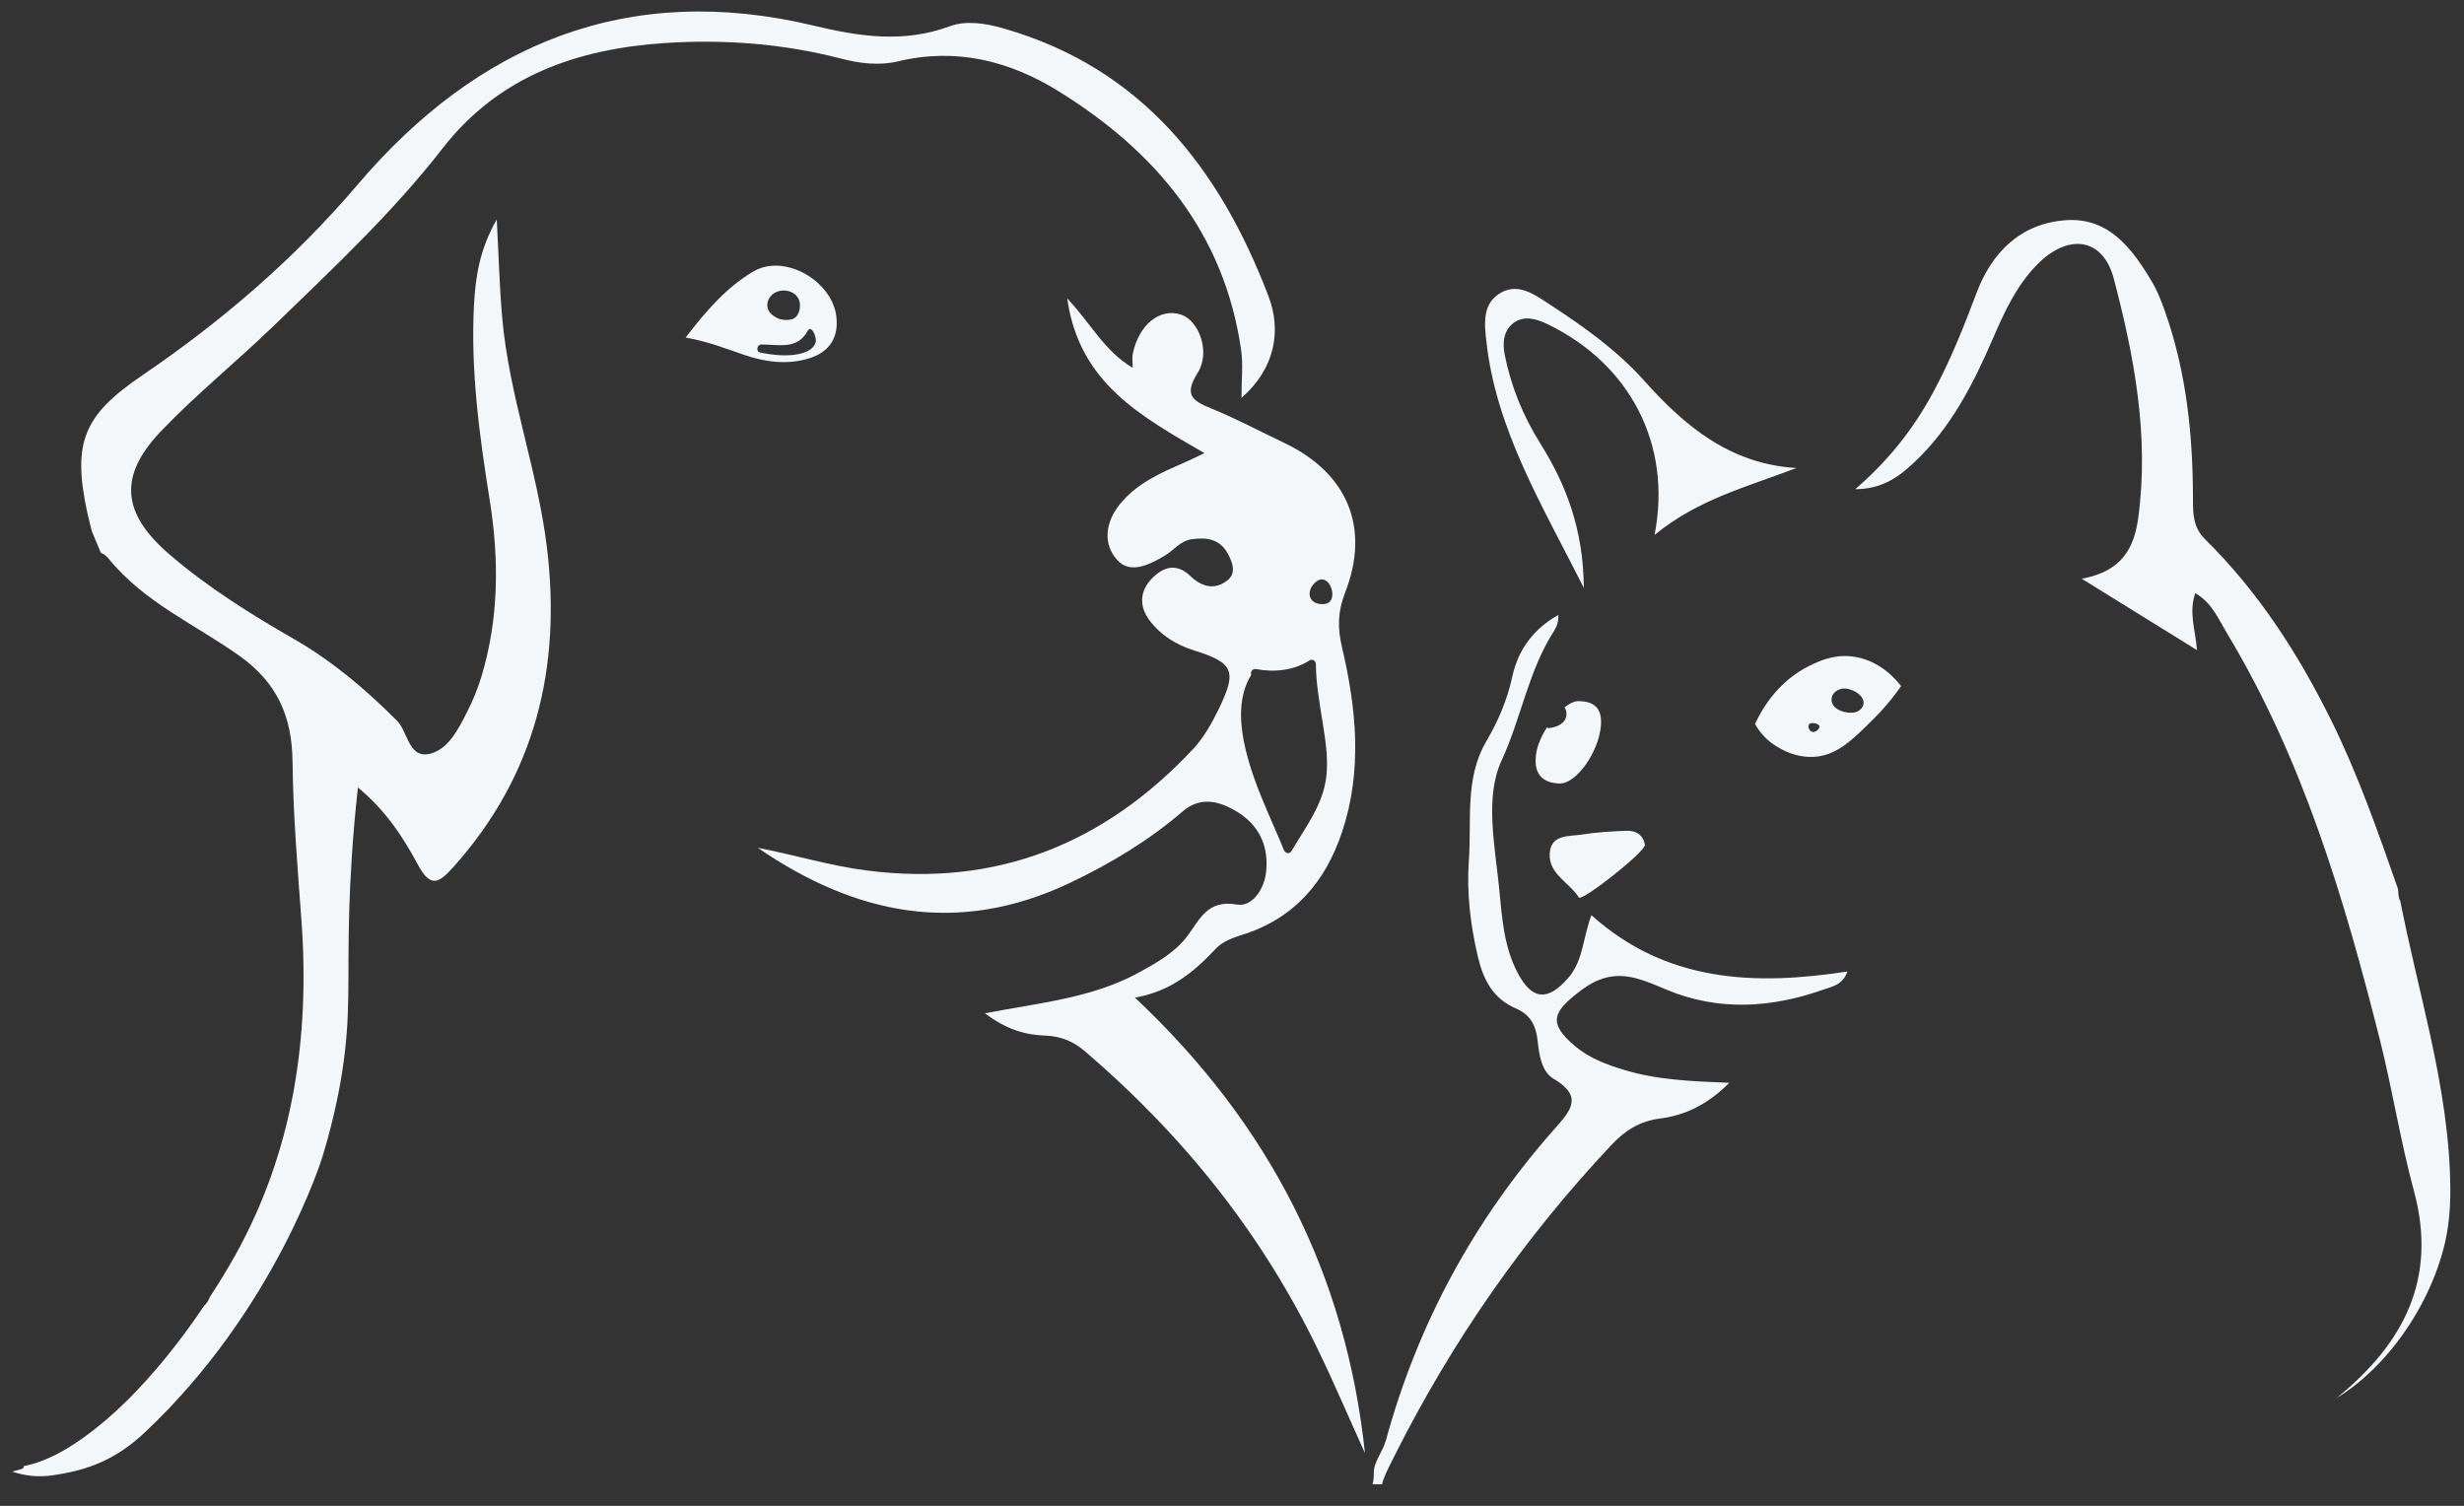
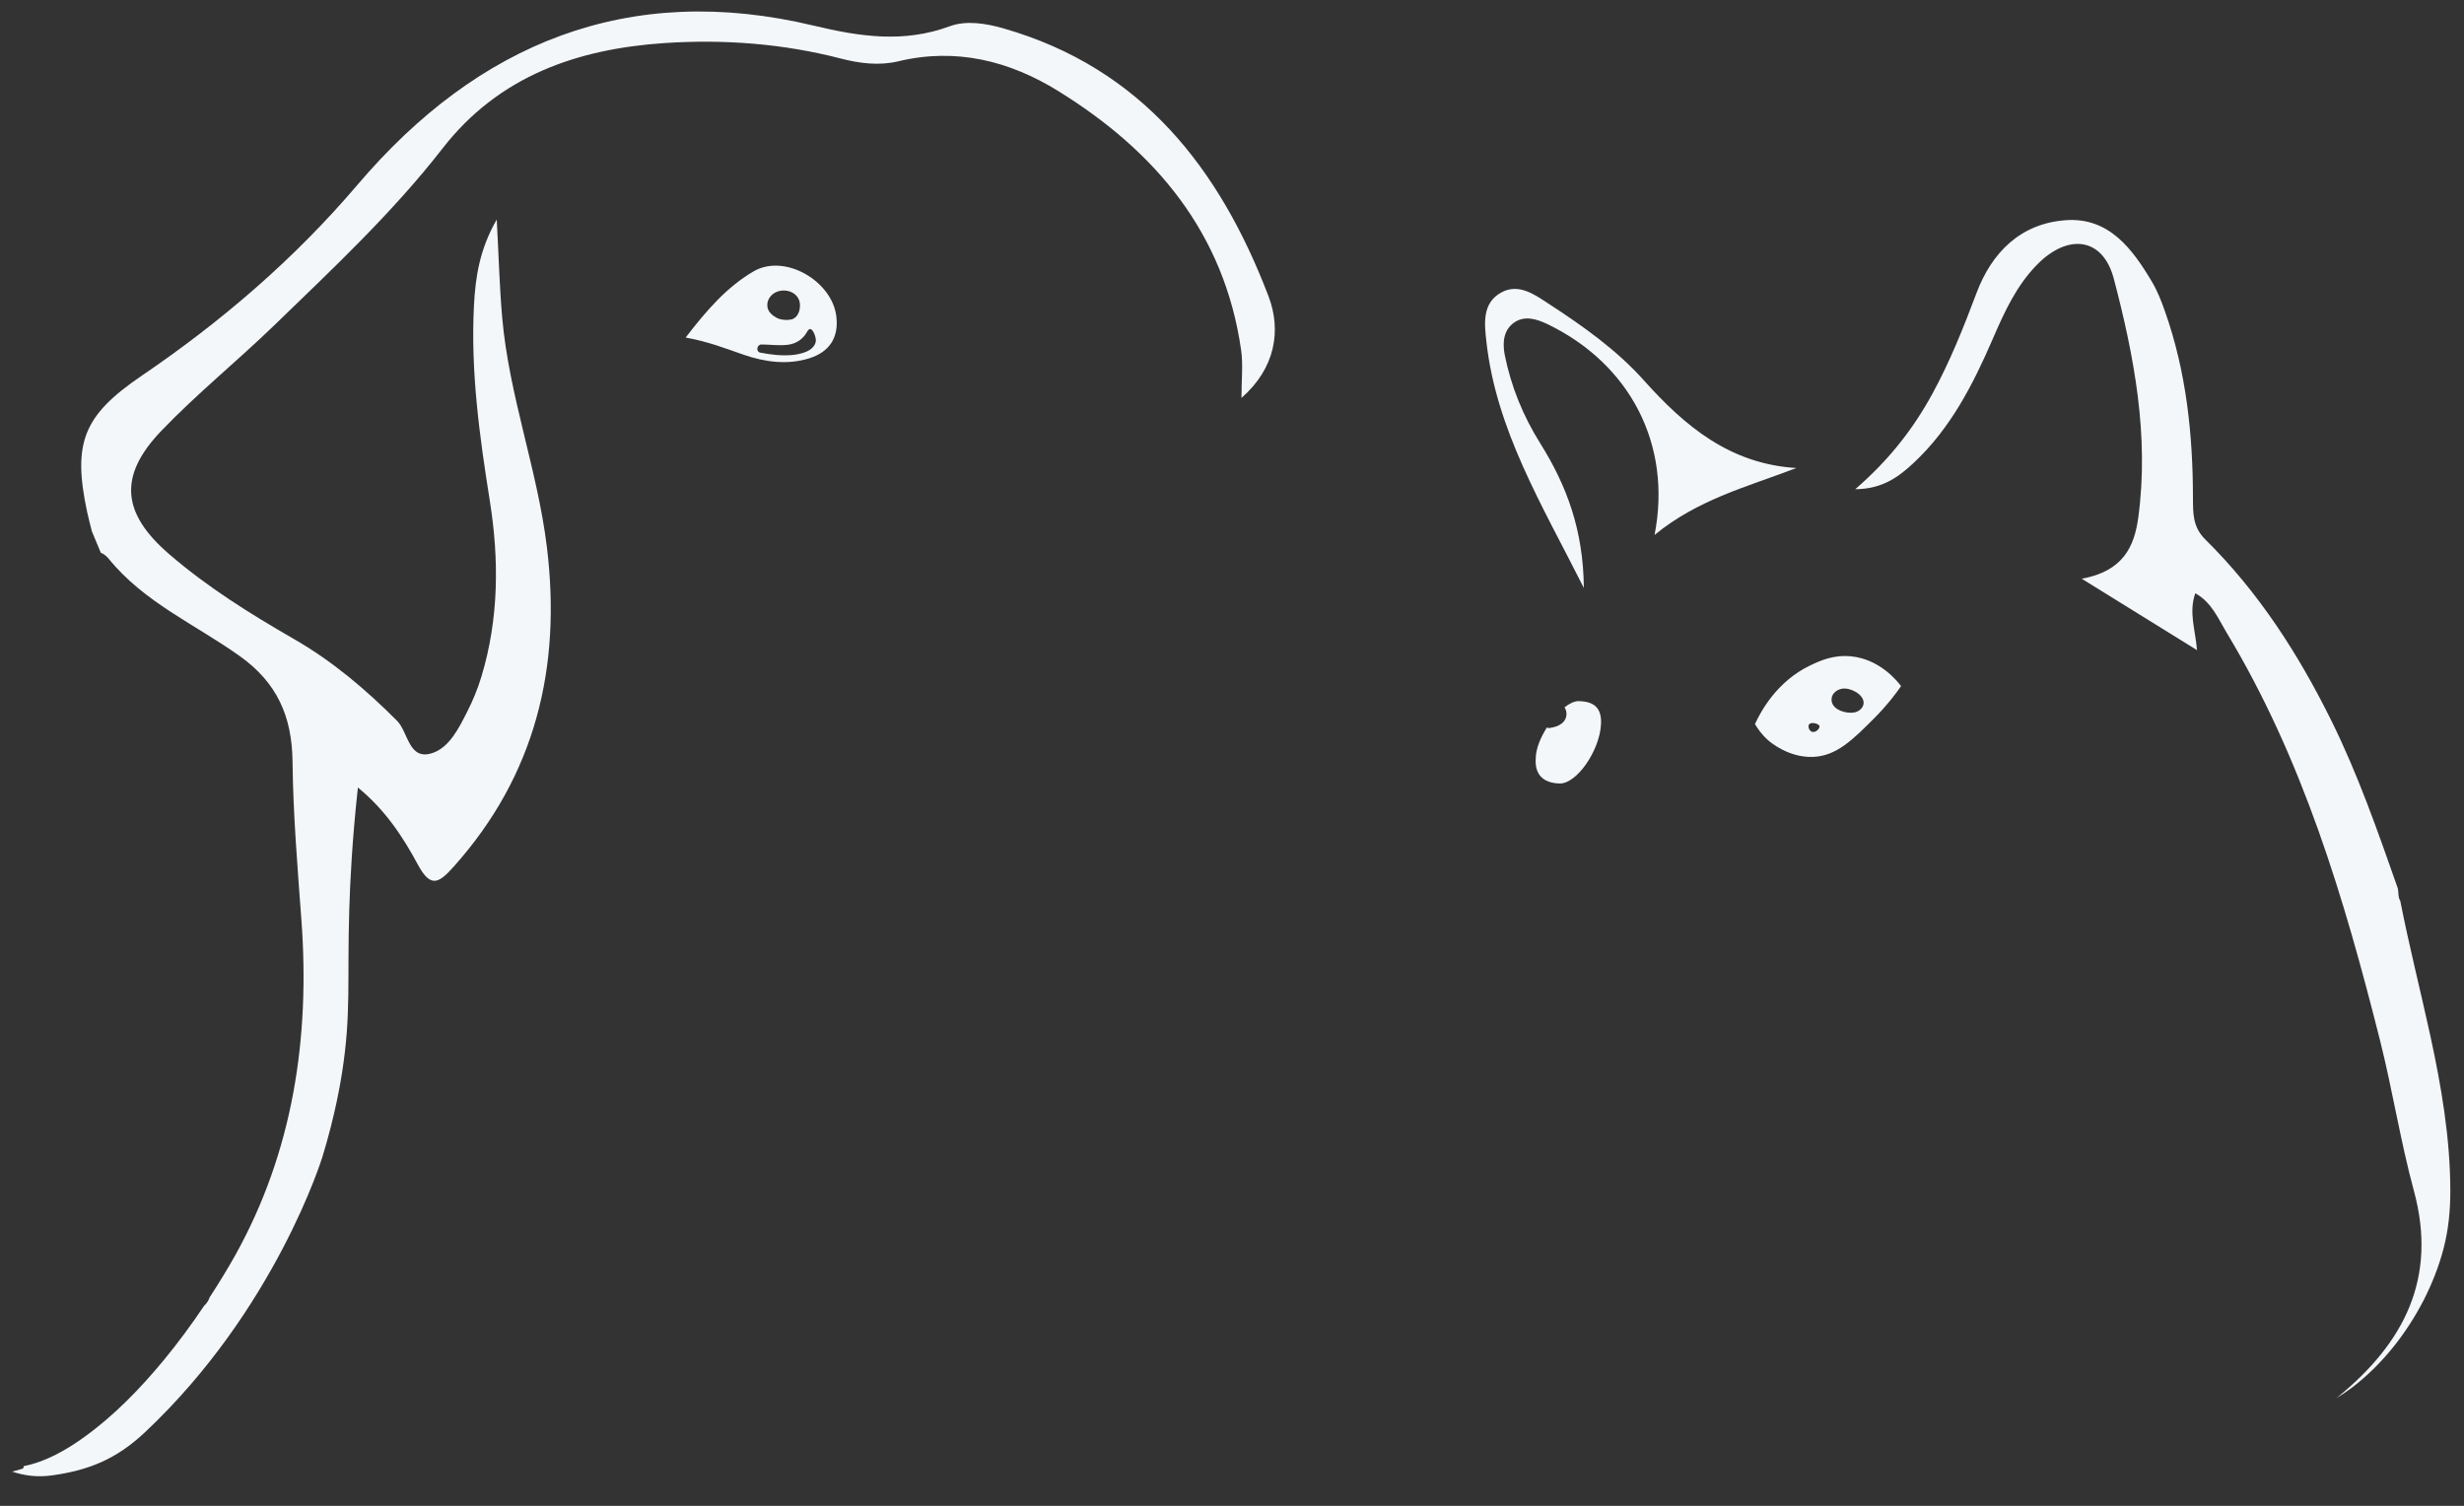
<svg xmlns="http://www.w3.org/2000/svg" id="Layer_1" data-name="Layer 1" viewBox="0 0 2031.96 1241.83">
  <rect x="0" y="0" width="2031.96" height="1241.83" fill="#333333" stroke="none" />
  <defs>
    <style>
      .cls-1 {
        fill: #f4f7fa;
        stroke-width: 0px;
      }
    </style>
  </defs>
  <path class="cls-1" d="M689.71,261.05c-3.48-29.51-42.77-52.21-68.31-37.24-21.78,12.7-38.66,31.99-55.97,54.55,18.94,3.4,33.41,9.22,48.09,14.26,17.17,5.89,35.89,8.58,54.12,2.77,16.46-5.25,24.12-17.1,22.06-34.33ZM636.74,243.03c7.46-6.65,21.8-3.46,22.9,7.36.49,4.86-1.36,11.5-6.65,12.92-3.72.99-8.96.61-12.39-1.16-3.5-1.8-7.08-4.79-7.71-8.91-.59-3.87.95-7.61,3.86-10.21ZM652.78,292.81c-8.58.72-17.39-.37-25.8-2.03-3.86-.77-2.83-6.71.91-6.7,7.15.03,14.38,1.11,21.52.27,7.31-.86,12.82-4.59,16.36-11.06,3.52-6.44,7.56,5,7.02,8.14-1.44,8.38-12.98,10.79-20,11.38Z" />
-   <path class="cls-1" d="M935.99,822.71c30.01-5.32,49.02-21.64,66.68-40.43,5.11-5.46,13.34-8.8,20.78-11.07,43.55-13.34,69.59-43.77,83.42-85.48,16.74-50.44,11.7-101.44-.14-151.8-3.83-16.25-3.62-29.37,2.55-45.26,21-53.98,1.77-98.74-50.51-123.57-20-9.51-39.58-20-60.01-28.3-15.61-6.38-22.56-11.14-11.07-29.37,10.85-17.1.99-43.13-13.69-47.95-17.45-5.82-34.97,8.3-39.87,32.35-.64,3.05-.07,6.31-.07,11.49-23.55-14.04-34.47-36.6-53.98-57.25,9.86,70.3,61.57,97.54,113.14,127.61-7.45,3.55-12.13,5.89-16.88,7.95-19.51,8.44-38.94,17.02-52.85,34.19-12.2,15.11-14.05,33.13-1.99,46.18,10.57,11.56,26.32,3.83,38.87-3.69,7.52-4.4,12.98-12.34,22.42-13.62,12.13-1.77,23.12-.28,29.72,11.85,3.9,7.23,7.23,15.89-.14,21.92-10.5,8.51-21.42,5.53-30.79-3.48-11.85-11.35-22.98-7.23-32.28,2.77-9.65,10.29-9.72,22.77-1.28,33.91,9.29,12.27,21.85,20.07,36.75,24.76,32.42,10.07,35.47,16.88,20.57,47.67-5.75,11.85-12.41,23.9-21.28,33.41-72.92,78.03-161.73,114.21-269.2,100.37-30.5-3.9-59.94-12.98-89.95-18.72,80.44,55.19,164.93,72.71,256.93,29.15,33.84-16.03,65.33-34.97,93.71-59.37,14.54-12.48,30.22-8.16,44.26.28,18.09,10.92,26.53,27.88,24.33,49.44-1.49,15.11-11.85,29.44-23.98,27.31-24.69-4.33-30.65,12.34-41.21,26.25-10.36,13.62-25.18,21.78-40.01,29.93-38.31,20.93-81.29,24.76-126.69,33.48,17.02,12.98,32.84,17.88,49.58,18.37,13.2.5,23.48,4.82,33.41,13.41,80.3,68.81,145.21,149.67,191.38,245.08,13.69,28.3,26.03,57.24,39.01,85.9-15.61-147.47-78.67-271.33-189.68-375.67ZM1082.07,483.21c.82-1.22,1.86-2.39,3.14-3.42,10.48-8.49,18.34,12.69,10.11,17.35-1.86,1.05-4.11,1.2-6.24,1.01-9.23-.8-11.16-8.7-7-14.95ZM1025.65,610.86c-3.47-18.16-3.86-38.04,6.17-54.29-.85-2.17.87-5.41,3.97-4.82,15.02,2.86,31.2,1.2,44.23-7.21,2.21-1.43,5.11.45,5.13,2.94.1,16.48,3.1,32.66,5.67,48.88,2.27,14.31,4.56,28.96,3,43.47-2.57,23.78-17.12,42.02-28.78,62.04-1.6,2.74-5.19,1.78-6.23-.81-4.04-10.04-8.51-19.9-12.76-29.85-8.33-19.49-16.4-39.45-20.39-60.35Z" />
  <path class="cls-1" d="M1301.74,578.2c-3.41-.04-7.43,1.92-11.51,5.08.54.96,1.02,1.95,1.29,3.03.88,3.59-.22,7.33-3.02,9.78-3.09,2.71-7,3.8-11,4.32-.63.08-1.26-.17-1.8-.54-5.3,8.29-9.13,17.57-9.22,25.37-.99,12.91,5.53,20.57,19.79,20.86,13.9.28,32.56-26.6,33.98-48.24.92-13.55-5.18-19.51-18.51-19.65Z" />
-   <path class="cls-1" d="M1356.5,696.66c.43,5.75-52.14,47.17-54.48,43.41-7.73-12.27-24.83-19.15-24.05-35.96.78-16.24,15.75-14.19,26.39-15.89,12.13-1.92,24.47-2.62,36.82-3.12,7.66-.28,13.76,3.05,15.32,11.56Z" />
  <path class="cls-1" d="M1364.45,441.15c14.61-74.62-20.36-141.02-88.17-173.79-9.08-4.33-19.01-7.45-27.74-1.28-8.72,6.17-9.58,16.6-7.66,26.53,5.25,26.25,15.25,50.65,29.51,73.35,21.35,34.19,35.33,70.72,35.75,118.89-34.97-69.38-72.28-130.45-80.37-203.16-1.7-14.9-3.55-31.85,12.27-40.5,14.33-7.87,27.45,1.7,39.16,9.36,28.23,18.37,55.9,37.95,78.38,63.06,33.91,37.88,70.94,68.95,125.77,72.35-40.15,15.39-81.22,25.82-116.9,55.19Z" />
  <path class="cls-1" d="M1526.57,541.26c-14.74-1.5-26,3.75-33.84,7.52-27.18,13.09-40.39,37.29-45.48,48.3,2.07,3.59,5.54,8.7,11.05,13.53,1.46,1.28,16.62,14.22,36.53,13.58,19.63-.63,33.04-14.1,51.5-32.66,9.81-9.87,16.83-19.11,21.41-25.72-3.31-4.36-17.58-22.16-41.17-24.56ZM1500.47,598.88c.4,1.91-3.37,5.79-6.42,4.53-2.32-.96-3.31-4.51-2.2-6.04,1.62-2.25,8.16-.73,8.62,1.51ZM1533.8,585.4c-1.32,1.07-2.94,1.82-4.59,2.13-6.16,1.15-16.97-1.61-18.58-8.66-1.32-5.78,3.16-9.98,8.44-10.94,6.3-1.15,17.82,4.35,17.79,11.67,0,2.3-1.25,4.35-3.06,5.81Z" />
  <path class="cls-1" d="M1979.39,742.84c7.31,37.24,16.67,73.99,24.76,111.09,9.15,42.07,16.46,84.77,16.53,127.9,0,16.1-1.42,31.78-5.46,47.31-3.83,14.9-9.51,29.22-16.46,42.92-14.33,27.81-34.33,53.27-59.23,72.28-4.26,3.19-8.73,6.17-13.26,8.94.57-.43,1.13-.85,1.7-1.28,54.48-44.48,82.29-97.82,62.64-170.1-11.07-40.86-17.59-83-27.95-124.14-29.44-116.83-63.7-232.03-126.62-336.31-6.88-11.49-12.27-24.83-25.68-32.21-5.53,15.89,0,29.58,1.42,46.89-31.35-19.44-60.51-37.53-95.05-58.88,34.33-6.24,43.48-26.74,46.68-50.93,8.94-67.03-3.4-132.51-20.29-196.63-9.01-34.05-37.81-37.31-63.13-11.56-17.17,17.45-27.03,39.09-36.53,61.08-16.24,37.52-34.62,73.7-65.05,102.22-12.48,11.7-25.89,21.85-48.45,21.99,28.02-24.26,47.88-49.87,63.7-78.88,14.4-26.46,25.54-54.27,36.11-82.43,12.7-34.12,36.67-57.81,73.63-60.51,35.75-2.63,55.12,23.62,71.36,51,4.47,7.59,7.73,15.96,10.64,24.26,17.59,49.8,22.98,101.51,23.05,154,.07,12.27-.28,23.69,10.14,33.98,43.91,43.34,76.82,94.49,104.06,149.6,21.99,44.48,38.23,91.15,54.62,137.83.78,2.34.21,8.02,2.13,10.57Z" />
-   <path class="cls-1" d="M1312.38,754.69c-7.09,18.73-6.67,37.1-18.73,51.29-17.02,20-30.36,19.01-42.35-4.18-11.35-21.85-12.7-45.97-15.04-69.59-3.48-35.18-11.92-74.84,1.99-104.91,16.24-35.18,22.2-74.2,43.27-106.97,2.27-3.62,3.9-7.66,3.55-13.19-19.86,11.07-32.99,28.23-37.81,50.29-4.18,19.44-11.56,36.82-21.49,53.77-18.09,30.64-12.06,65.62-14.47,98.53-1.91,26.03,1.28,52.92,7.38,78.95,4.47,19.15,12.48,34.83,31.5,42.99,11.85,5.04,16.6,14.12,17.88,26.96,1.14,11.21,3.26,25.11,12.98,30.86,25.04,14.83,14.19,26.53.64,41.78-66.04,74.77-112.5,160.31-138.82,256.64-2.55,9.22-10.14,17.95-9.93,26.74.1,3.84-.3,6.87-1.07,9.29,2.61.08,5.23.09,7.84.15.92-4.84,4.58-12.2,10.33-23.62,47.17-93.92,106.54-179.33,178.54-255.94,11.49-12.27,23.48-19.93,40.43-22.13,20.15-2.62,38.52-10.92,57.1-29.44-32.06-1.28-59.87-2.48-86.68-10.64-14.61-4.4-28.59-9.65-40.22-19.37-23.55-19.58-18.3-28.87,4.61-46.25,26.6-20.07,46.11-10.78,70.65-.5,42.56,17.8,86.4,15.11,129.46-.21,7.02-2.48,15.61-3.62,19.58-14.83-76.68,11.78-149.46,8.94-211.1-46.46Z" />
  <path class="cls-1" d="M827.82,23.48c-14.9-4.26-31.07-6.81-44.55-1.84-37.95,14.04-74.27,8.58-111.94-.43-153.15-36.74-277.22,14.47-376.38,131.02-52.21,61.36-112.08,112.72-178.19,157.69-48.09,32.7-57.03,55.26-44.9,112.29,1.14,5.25,2.55,10.5,3.9,15.96,2.48,5.89,4.89,11.78,7.38,17.66,2.41.92,4.75,2.77,6.46,4.89,29.15,36.04,71.57,54.27,108.1,80.3,30.43,21.71,43.13,49.23,43.55,87.18.48,43.67,4.13,87.21,7.33,130.74,7.1,96.48-6.79,190.66-54.79,276.58-6.53,11.63-13.55,23.05-20.86,34.26-.92,2.77-2.48,5.11-4.54,6.95-10.29,15.32-21.21,30.15-32.92,44.41-19.58,23.69-41.21,46.18-66.25,64.12-14.64,10.54-31.63,20.28-49.69,23.79.15.86-.21,1.87-1.16,2.19-2.75.91-5.57,1.59-8.38,2.3,9.93,3.35,20.59,4.82,32.77,3.16,30.36-4.18,53.2-13.41,76.68-35.47,107.99-101.47,146.48-227.35,146.48-227.35,10.44-34.03,14.93-61.41,16.16-69.29,7.6-48.54,4.12-74.98,5.95-134.62.71-23.31,2.43-57.96,7.12-100.54,22.77,18.66,37.17,40.79,49.44,63.56,10.57,19.58,17.24,15.39,29.37,1.91,67.89-75.76,89.1-165.07,77.04-263.67-7.8-64.06-31.35-125.2-36.89-189.68-2.2-25.18-2.84-50.51-4.47-80.51-14.26,24.76-17.59,47.74-18.8,71.15-2.77,54.27,4.61,107.54,13.12,161.02,7.66,48.24,7.45,96.97-6.88,144.5-3.05,10.14-7.09,20-11.92,29.44-6.81,13.48-14.68,29.23-28.52,33.84-19.72,6.6-19.86-17.24-29.23-26.6-25.82-25.89-53.34-49.23-84.98-67.39-36.11-20.79-71.36-42.78-103-70.08-38.87-33.55-42.21-64.34-6.31-101.72,29.3-30.57,62.49-57.39,93-86.9,48.24-46.75,97.47-92.71,138.89-145.99,46.46-59.73,111.09-82.07,183.51-86.83,48.8-3.19,97.25.5,144.78,12.77,15.68,4.11,31.78,6.03,47.31,2.34,47.95-11.56,92.07-.28,132.15,24.54,80.09,49.51,136.91,116.9,150.74,213.59,1.7,11.92.28,24.33.28,39.44,28.16-24.61,32.98-55.97,22.27-83.92-40.01-104.84-104.2-187.98-218.27-220.75Z" />
</svg>